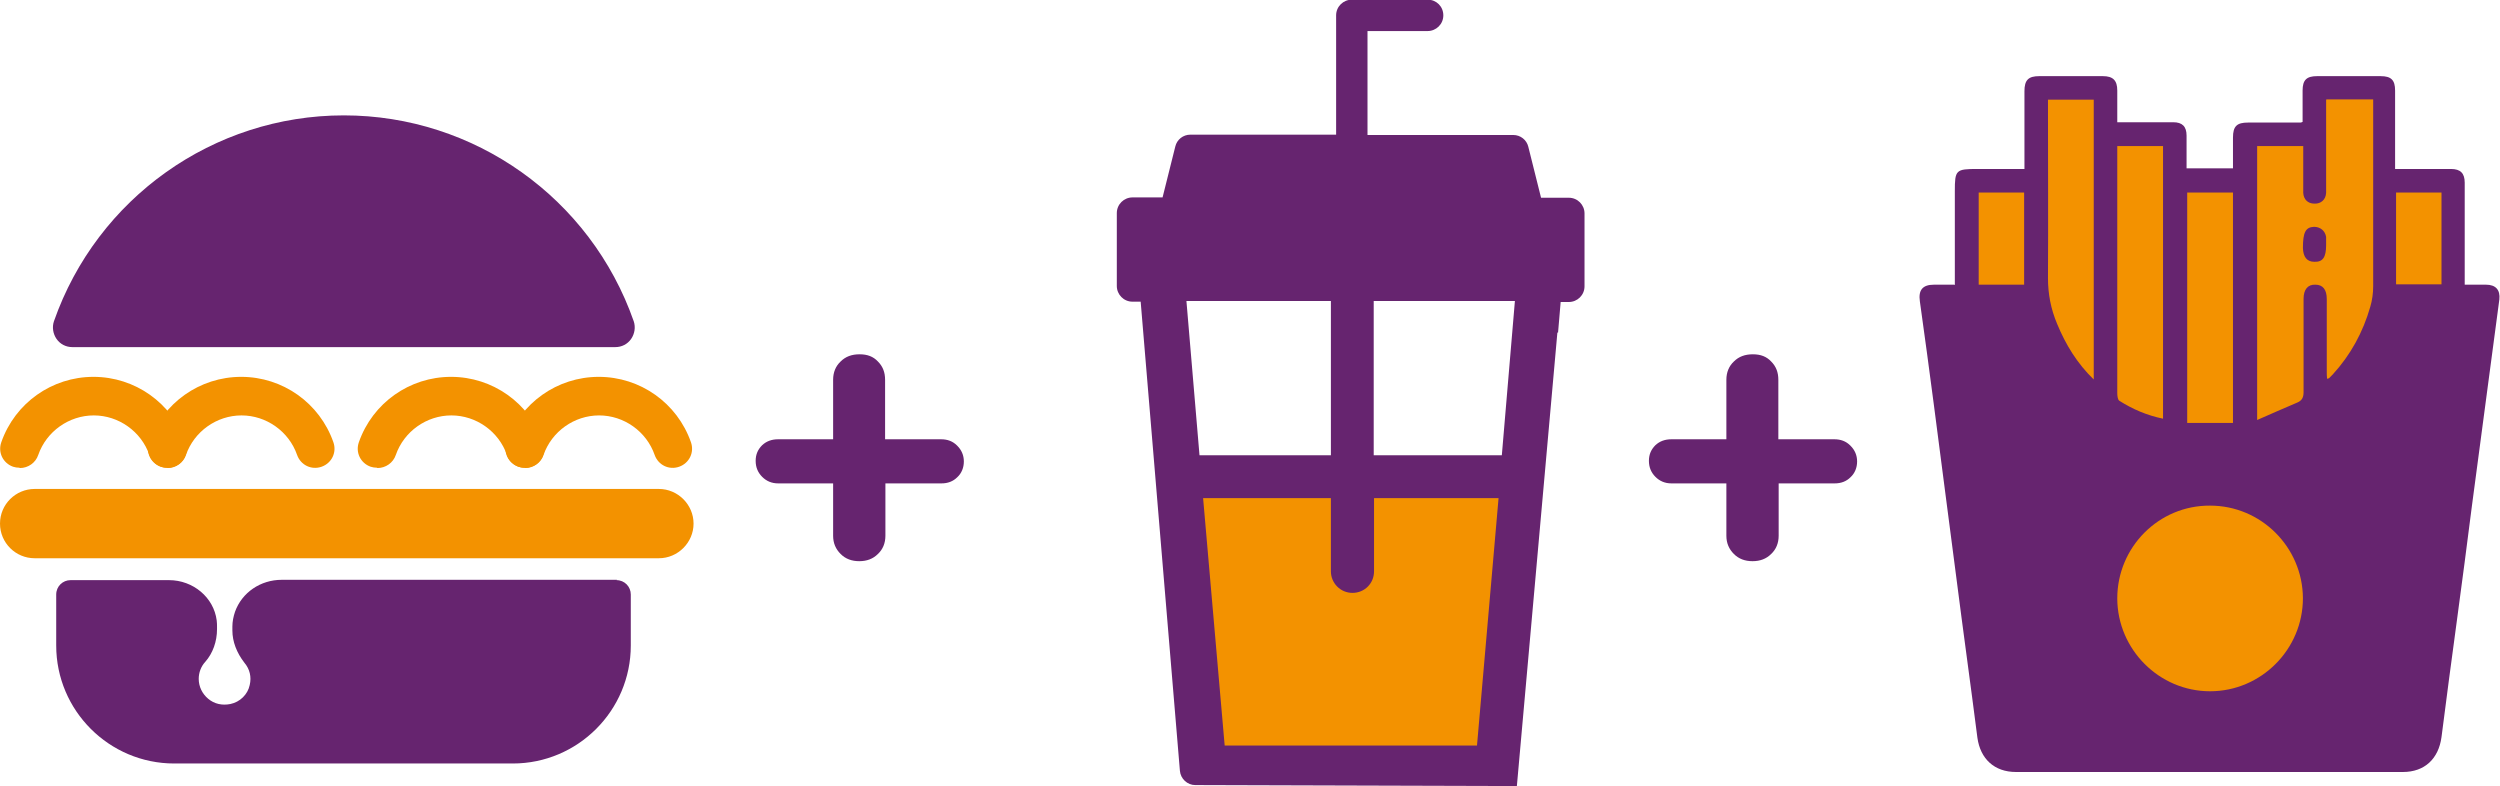
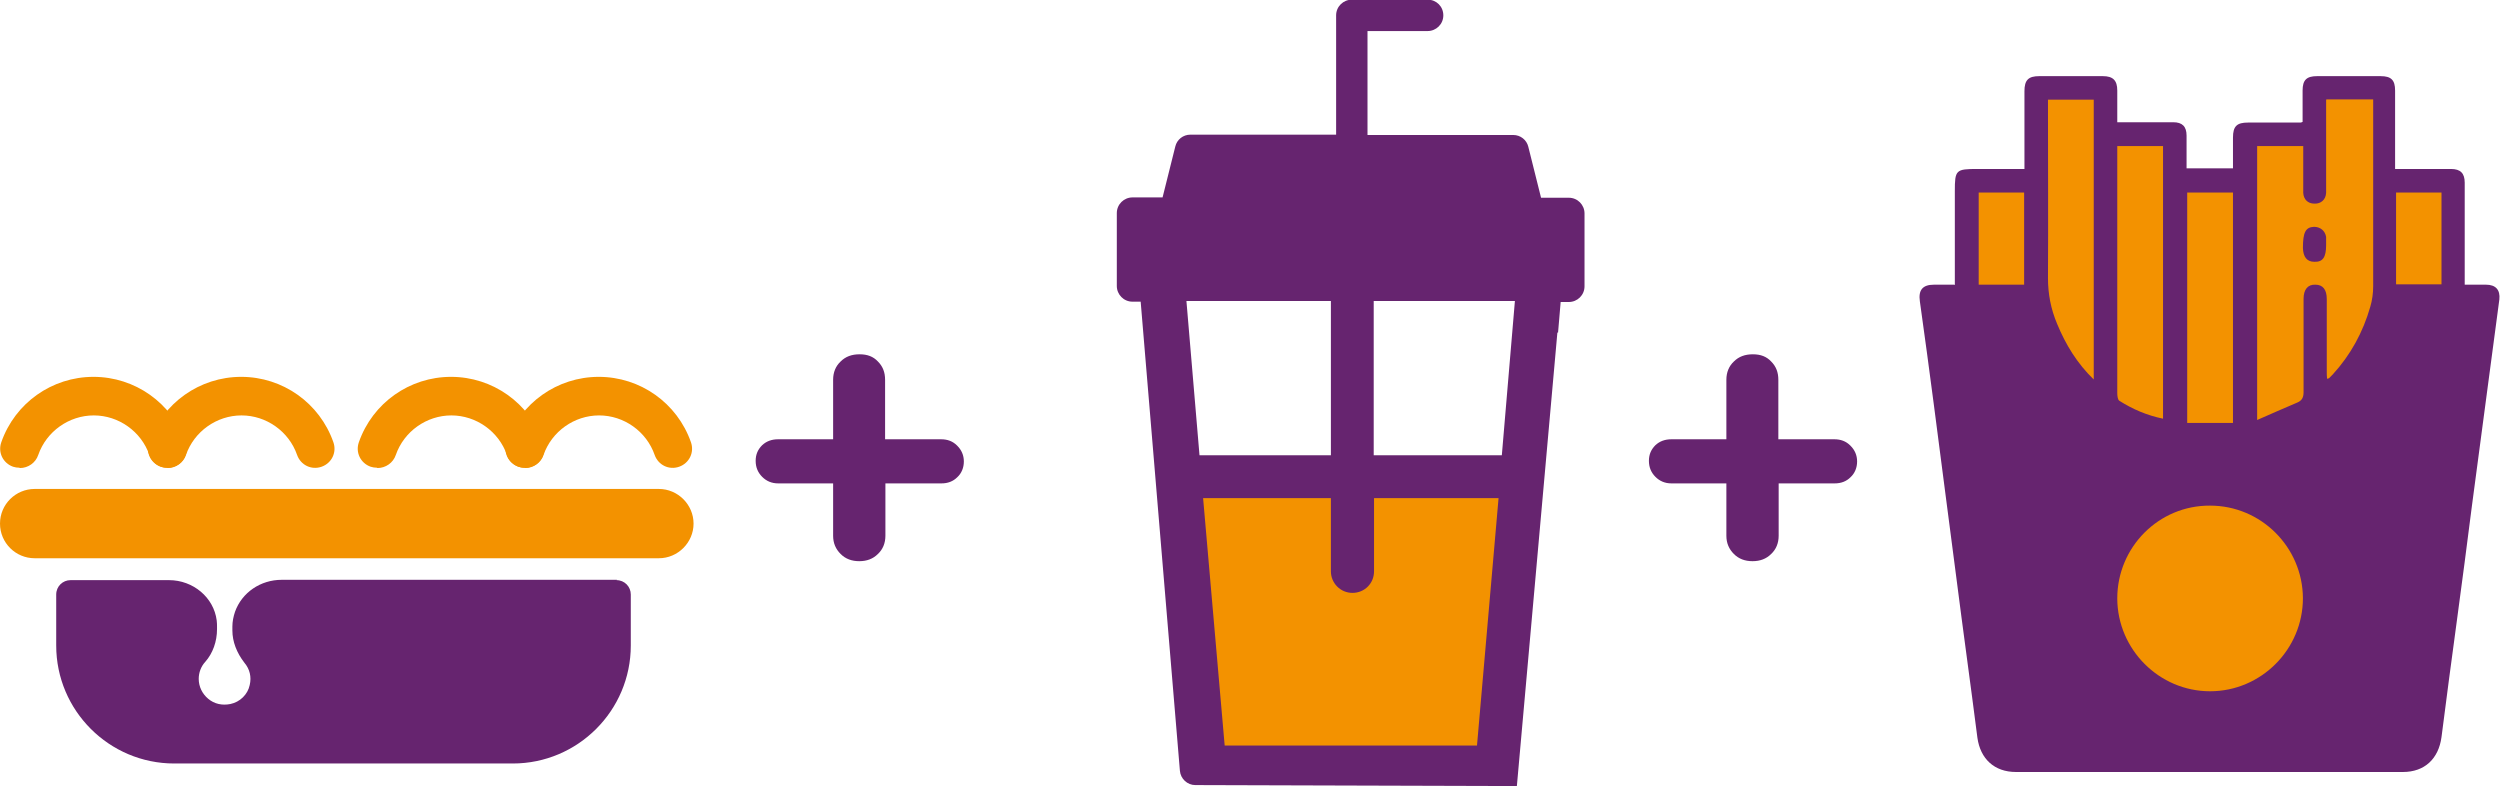
<svg xmlns="http://www.w3.org/2000/svg" id="Livello_2" data-name="Livello 2" viewBox="0 0 76.49 24.05">
  <defs>
    <style>      .cls-1 {        fill: #66246f;      }      .cls-1, .cls-2 {        stroke-width: 0px;      }      .cls-2 {        fill: #f39200;      }    </style>
  </defs>
  <g id="Livello_1-2" data-name="Livello 1">
    <g>
      <g>
-         <path class="cls-1" d="M18.84,10.62H2.21c-.19,0-.37-.09-.48-.25-.11-.16-.14-.36-.08-.54,1.32-3.77,4.88-6.3,8.87-6.3s7.55,2.53,8.87,6.3c.06.18.03.38-.08.54-.11.16-.29.25-.48.25Z" />
        <path class="cls-1" d="M18.88,17.74h-10.26c-.65,0-1.22.39-1.43.98-.05.15-.08.3-.08.45v.12c0,.34.13.68.37.99.16.19.22.43.16.68-.06.29-.3.52-.59.58-.25.05-.49,0-.68-.16-.18-.15-.29-.37-.29-.61,0-.19.07-.38.2-.52.23-.26.36-.62.36-1v-.08c0-.05,0-.11-.01-.19-.09-.7-.72-1.23-1.46-1.23h-3.01c-.24,0-.44.19-.44.44v1.56c0,1.99,1.62,3.61,3.61,3.61h10.36c1.99,0,3.61-1.62,3.61-3.61v-1.56c0-.24-.19-.44-.44-.44Z" />
        <g>
          <path class="cls-2" d="M5.11,14.31c-.06,0-.13-.01-.19-.03-.31-.11-.47-.44-.36-.75.42-1.2,1.55-2,2.82-2s2.4.8,2.82,2c.11.31-.05.64-.36.75-.31.11-.64-.05-.75-.36-.25-.72-.94-1.21-1.7-1.21s-1.45.49-1.7,1.21c-.08.24-.31.4-.56.4Z" />
          <path class="cls-2" d="M.59,14.31c-.06,0-.13-.01-.19-.03-.31-.11-.47-.44-.36-.75.42-1.2,1.55-2,2.82-2s2.4.8,2.82,2c.11.31-.05.64-.36.75-.31.11-.64-.05-.75-.36-.25-.72-.94-1.21-1.7-1.21s-1.45.49-1.7,1.21c-.08.24-.31.4-.56.4Z" />
          <path class="cls-2" d="M16.05,14.31c-.06,0-.13-.01-.19-.03-.31-.11-.47-.44-.36-.75.42-1.2,1.55-2,2.82-2s2.4.8,2.82,2c.11.31-.05.64-.36.75-.31.11-.64-.05-.75-.36-.25-.72-.94-1.21-1.7-1.21s-1.45.49-1.7,1.21c-.08.24-.31.4-.56.4Z" />
          <path class="cls-2" d="M11.53,14.31c-.06,0-.13-.01-.19-.03-.31-.11-.47-.44-.36-.75.42-1.2,1.55-2,2.82-2s2.4.8,2.82,2c.11.31-.05.64-.36.75-.31.11-.64-.05-.75-.36-.25-.72-.94-1.21-1.7-1.21s-1.45.49-1.7,1.21c-.08.24-.31.4-.56.4Z" />
        </g>
        <path class="cls-2" d="M20.16,17.08H1.06C.48,17.08,0,16.61,0,16.02s.48-1.06,1.06-1.06h19.1c.58,0,1.06.48,1.06,1.06s-.48,1.06-1.06,1.06Z" />
      </g>
      <g>
        <polygon class="cls-2" points="60.14 5.51 62.23 5.51 62.23 2.81 64.49 2.81 64.49 4.16 66.58 4.16 66.58 5.51 68.7 5.51 68.7 4.16 70.82 4.16 70.82 2.81 72.99 2.81 72.99 5.51 75.08 5.51 75.08 10.45 69.73 14.32 63.87 13.7 60.38 9.76 60.14 8.56 60.14 5.51" />
        <g id="jxDyrZ">
          <g>
            <path class="cls-1" d="M59.81,8.72v-2.87c0-.65.03-.68.69-.68h1.44c0-.09,0-.17,0-.25,0-.71,0-1.42,0-2.13,0-.34.12-.46.45-.46.65,0,1.3,0,1.95,0,.31,0,.44.13.44.44,0,.32,0,.63,0,.97.5,0,.99,0,1.47,0,.08,0,.16,0,.24,0,.28,0,.41.13.41.41,0,.33,0,.66,0,1h1.42c0-.31,0-.63,0-.94,0-.35.12-.46.46-.46.53,0,1.06,0,1.6,0,.01,0,.03,0,.07-.02,0-.31,0-.64,0-.96,0-.32.12-.44.44-.44.65,0,1.3,0,1.95,0,.32,0,.44.12.44.44,0,.79,0,1.58,0,2.4.23,0,.44,0,.65,0,.35,0,.71,0,1.06,0,.29,0,.42.13.42.42,0,.95,0,1.91,0,2.86,0,.08,0,.16,0,.26.23,0,.44,0,.65,0,.3,0,.44.16.41.45-.11.83-.22,1.65-.33,2.48-.17,1.28-.34,2.56-.51,3.84-.15,1.17-.3,2.34-.46,3.51-.16,1.19-.32,2.37-.47,3.56-.09.67-.52,1.07-1.18,1.07-3.95,0-7.89,0-11.84,0-.66,0-1.09-.4-1.18-1.05-.21-1.65-.44-3.29-.65-4.94-.23-1.74-.45-3.48-.68-5.23-.14-1.06-.28-2.12-.43-3.18-.05-.34.08-.51.43-.51.2,0,.4,0,.62,0ZM71.17,3.05c0,.86,0,1.69,0,2.52,0,.11,0,.22,0,.33-.01.21-.16.34-.36.33-.2,0-.33-.13-.34-.33,0-.13,0-.27,0-.4,0-.34,0-.69,0-1.03h-1.41v8.38c.43-.19.82-.36,1.22-.53.15-.06.2-.16.2-.32,0-.95,0-1.91,0-2.86,0-.28.13-.44.36-.43.23,0,.35.15.35.44,0,.74,0,1.48,0,2.22,0,.07,0,.14.01.22.03-.01.05-.01.06-.02.04-.04.07-.07.11-.11.55-.6.93-1.3,1.15-2.07.06-.2.09-.42.09-.63,0-1.82,0-3.64,0-5.46v-.26h-1.42ZM64.78,4.47v.83c0,2.24,0,4.48,0,6.72,0,.08.01.2.06.24.41.26.85.45,1.34.55V4.47h-1.41ZM64.06,11.62V3.05h-1.4v.25c0,1.74.01,3.47,0,5.21,0,.49.09.95.28,1.4.26.63.61,1.21,1.13,1.71ZM68.32,5.89h-1.4v7.05h1.4v-7.05ZM61.93,8.71v-2.82h-1.39v2.82h1.39ZM73.31,5.89v2.81h1.39v-2.81h-1.39Z" />
            <path class="cls-2" d="M64.78,18.31c0-1.57,1.27-2.85,2.84-2.84,1.56,0,2.83,1.27,2.84,2.83,0,1.57-1.28,2.85-2.84,2.85-1.56,0-2.83-1.28-2.84-2.83Z" />
            <path class="cls-1" d="M71.17,7.5c0,.37-.1.52-.36.51-.23,0-.34-.15-.35-.42,0-.48.08-.64.34-.65.19,0,.34.12.37.31,0,.08,0,.16,0,.24Z" />
          </g>
        </g>
      </g>
      <g>
        <polygon class="cls-2" points="36.63 14.68 46.07 14.68 45.41 23.77 36.93 23.77 36.63 14.68" />
        <path class="cls-1" d="M47.67,10.18l.08-.94h.25c.26,0,.48-.21.48-.48v-2.23c0-.26-.21-.48-.48-.48h-.85l-.39-1.56c-.05-.21-.24-.36-.46-.36h-4.46V.95h1.84c.26,0,.48-.21.48-.48s-.21-.48-.48-.48h-2.32c-.26,0-.48.21-.48.48v3.65h-4.46c-.22,0-.41.15-.46.36l-.39,1.56h-.92c-.26,0-.48.21-.48.48v2.23c0,.26.21.48.48.48h.25l1.2,14.35c.02.25.23.44.47.44l9.84.03,1.24-13.88ZM40.72,15.24v2.24c0,.36.29.66.66.66s.66-.29.66-.66v-2.24h3.81l-.66,7.57h-7.72l-.66-7.57h3.91ZM36.7,13.93l-.4-4.72h4.42v4.72h-4.02ZM42.03,13.93v-4.72h4.32l-.4,4.72h-3.93Z" />
      </g>
      <path class="cls-1" d="M29.29,13.64c.13.13.2.29.2.48s-.07.36-.2.48c-.13.13-.29.19-.49.19h-1.71v1.6c0,.23-.08.42-.23.56-.15.15-.34.22-.57.22s-.42-.07-.57-.22c-.15-.15-.23-.33-.23-.56v-1.6h-1.68c-.2,0-.36-.07-.49-.2-.13-.13-.2-.29-.2-.49s.07-.35.2-.48c.13-.12.29-.18.49-.18h1.68v-1.82c0-.23.08-.42.23-.56.15-.15.34-.22.58-.22s.42.07.56.22c.15.15.22.33.22.56v1.82h1.71c.2,0,.36.06.49.19Z" />
      <path class="cls-1" d="M56.62,13.64c.13.13.2.29.2.48s-.07.36-.2.48c-.13.13-.29.19-.49.19h-1.71v1.6c0,.23-.08.42-.23.56-.15.15-.34.22-.57.22s-.42-.07-.57-.22c-.15-.15-.23-.33-.23-.56v-1.6h-1.68c-.2,0-.36-.07-.49-.2-.13-.13-.2-.29-.2-.49s.07-.35.2-.48c.13-.12.29-.18.49-.18h1.68v-1.82c0-.23.08-.42.23-.56.15-.15.34-.22.58-.22s.42.07.56.22c.15.15.22.33.22.56v1.82h1.71c.2,0,.36.06.49.19Z" />
    </g>
  </g>
</svg>